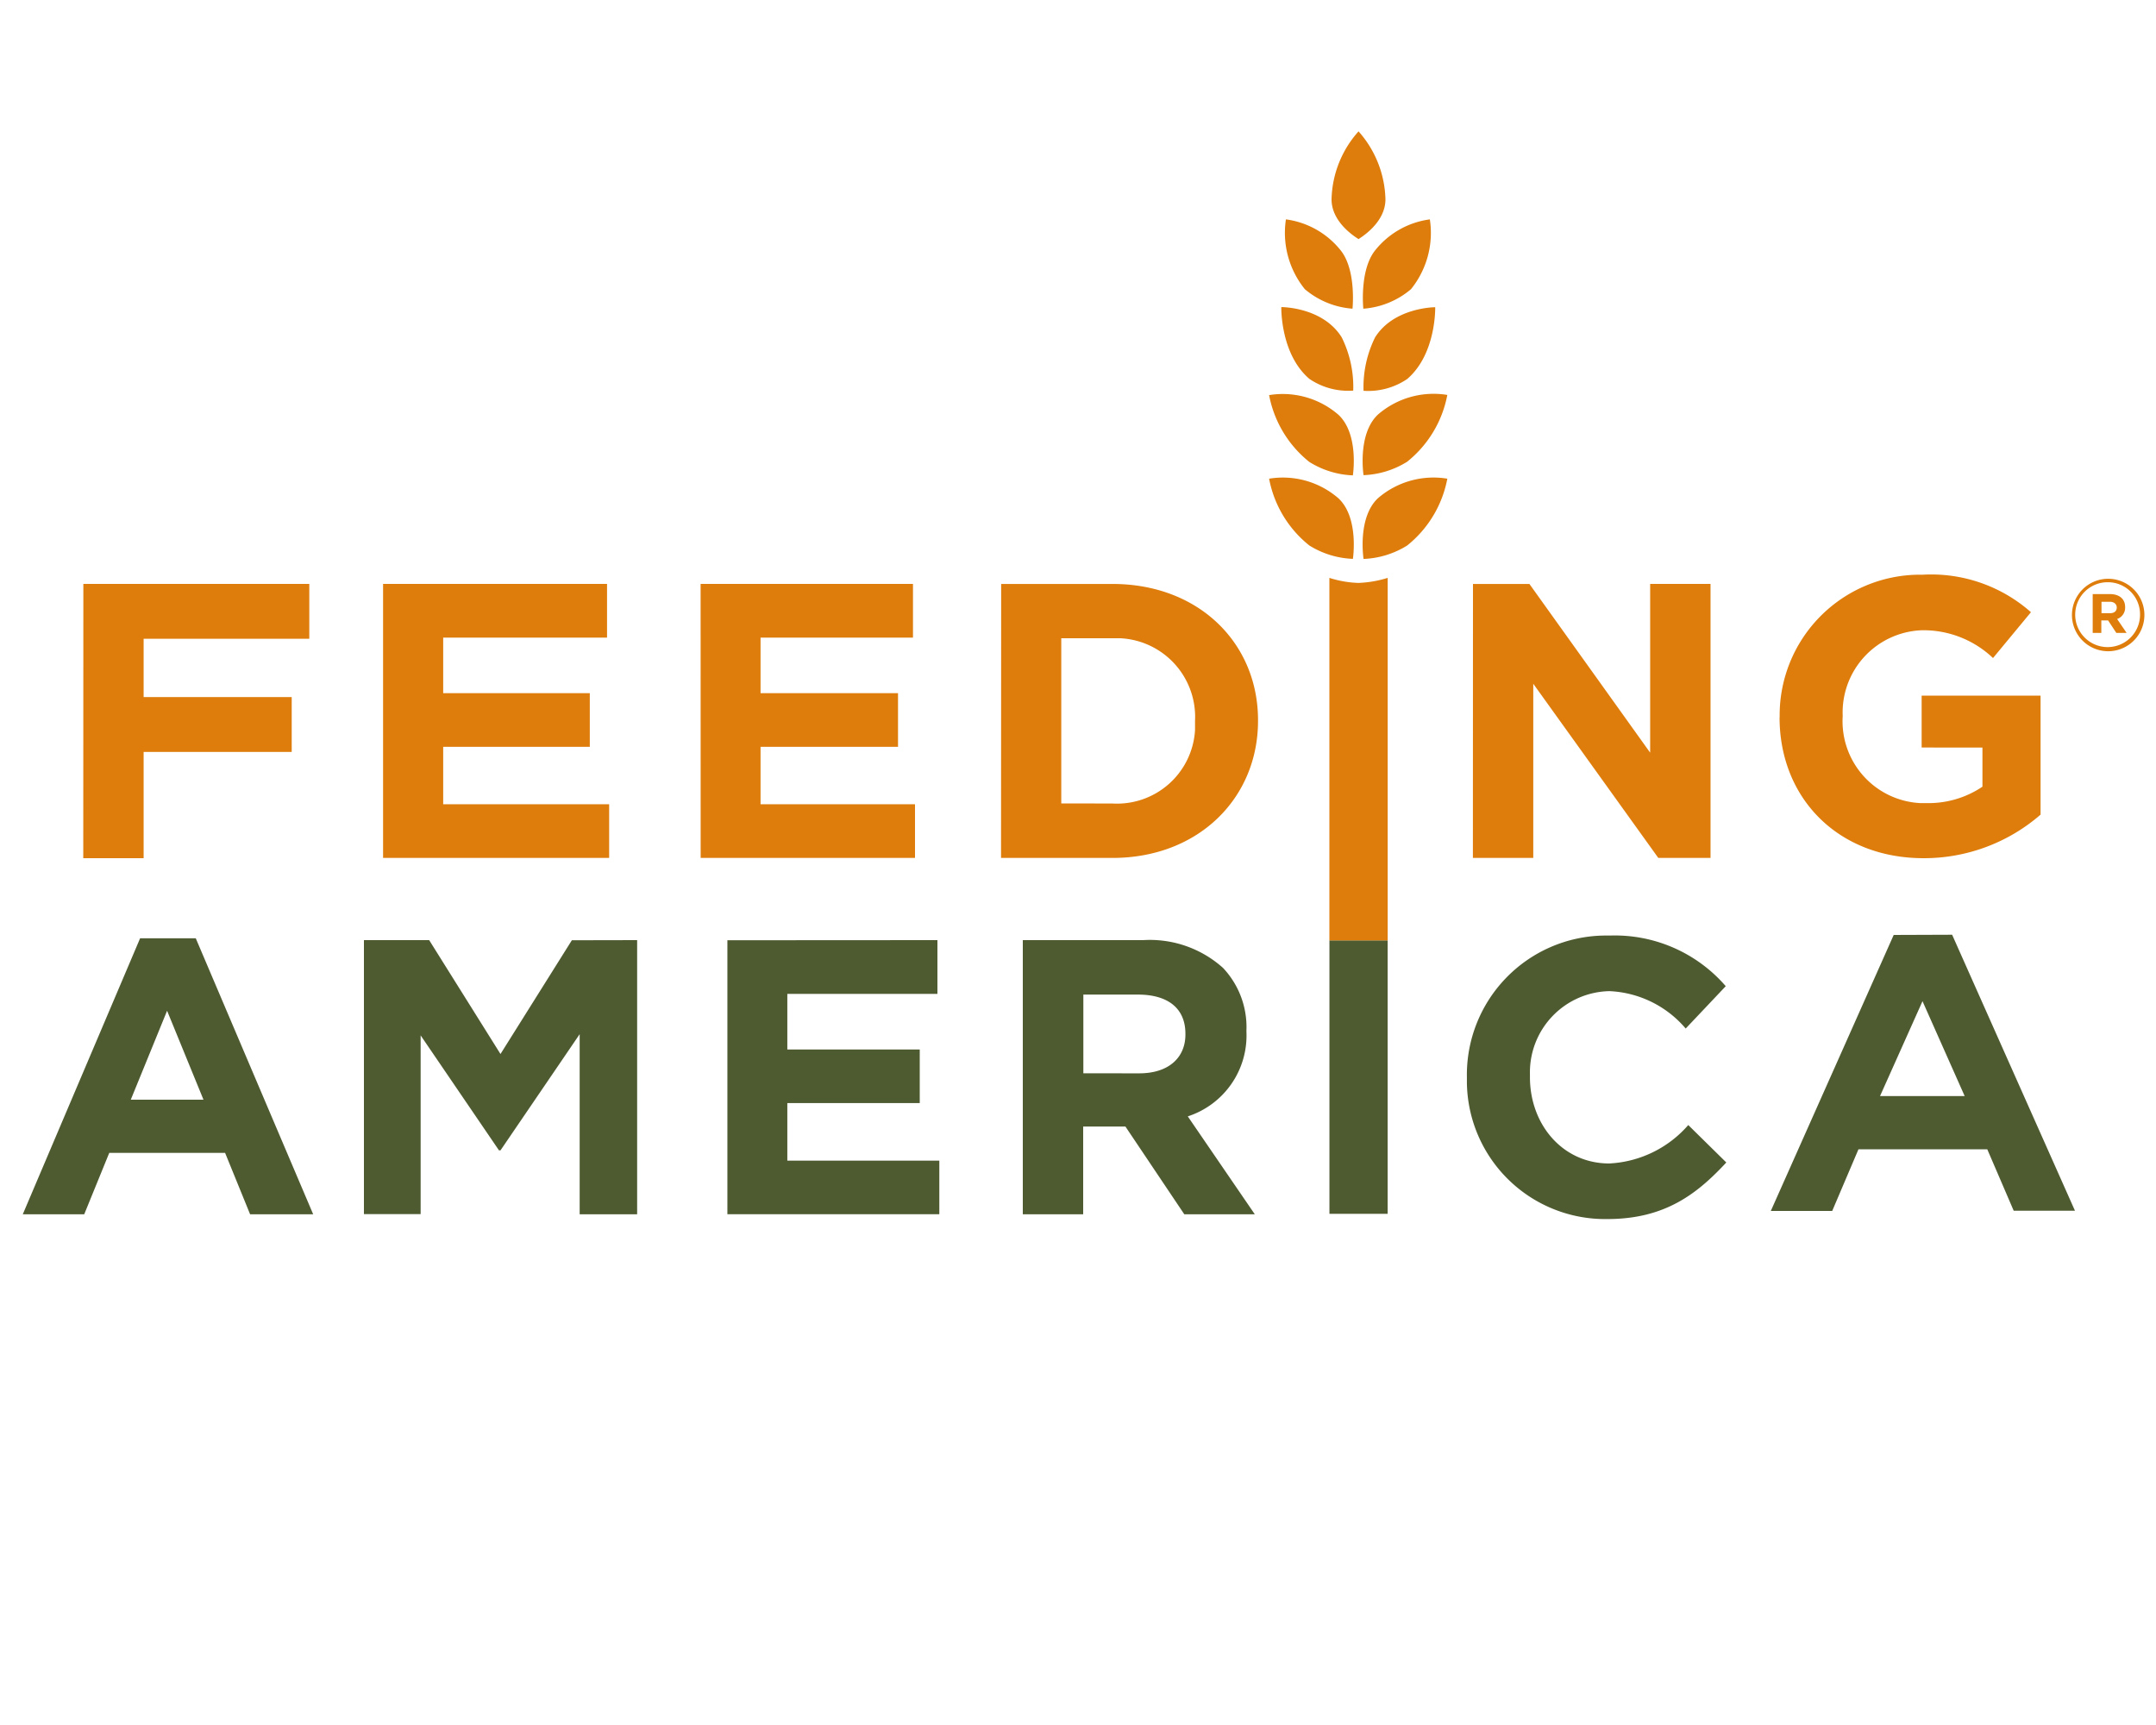
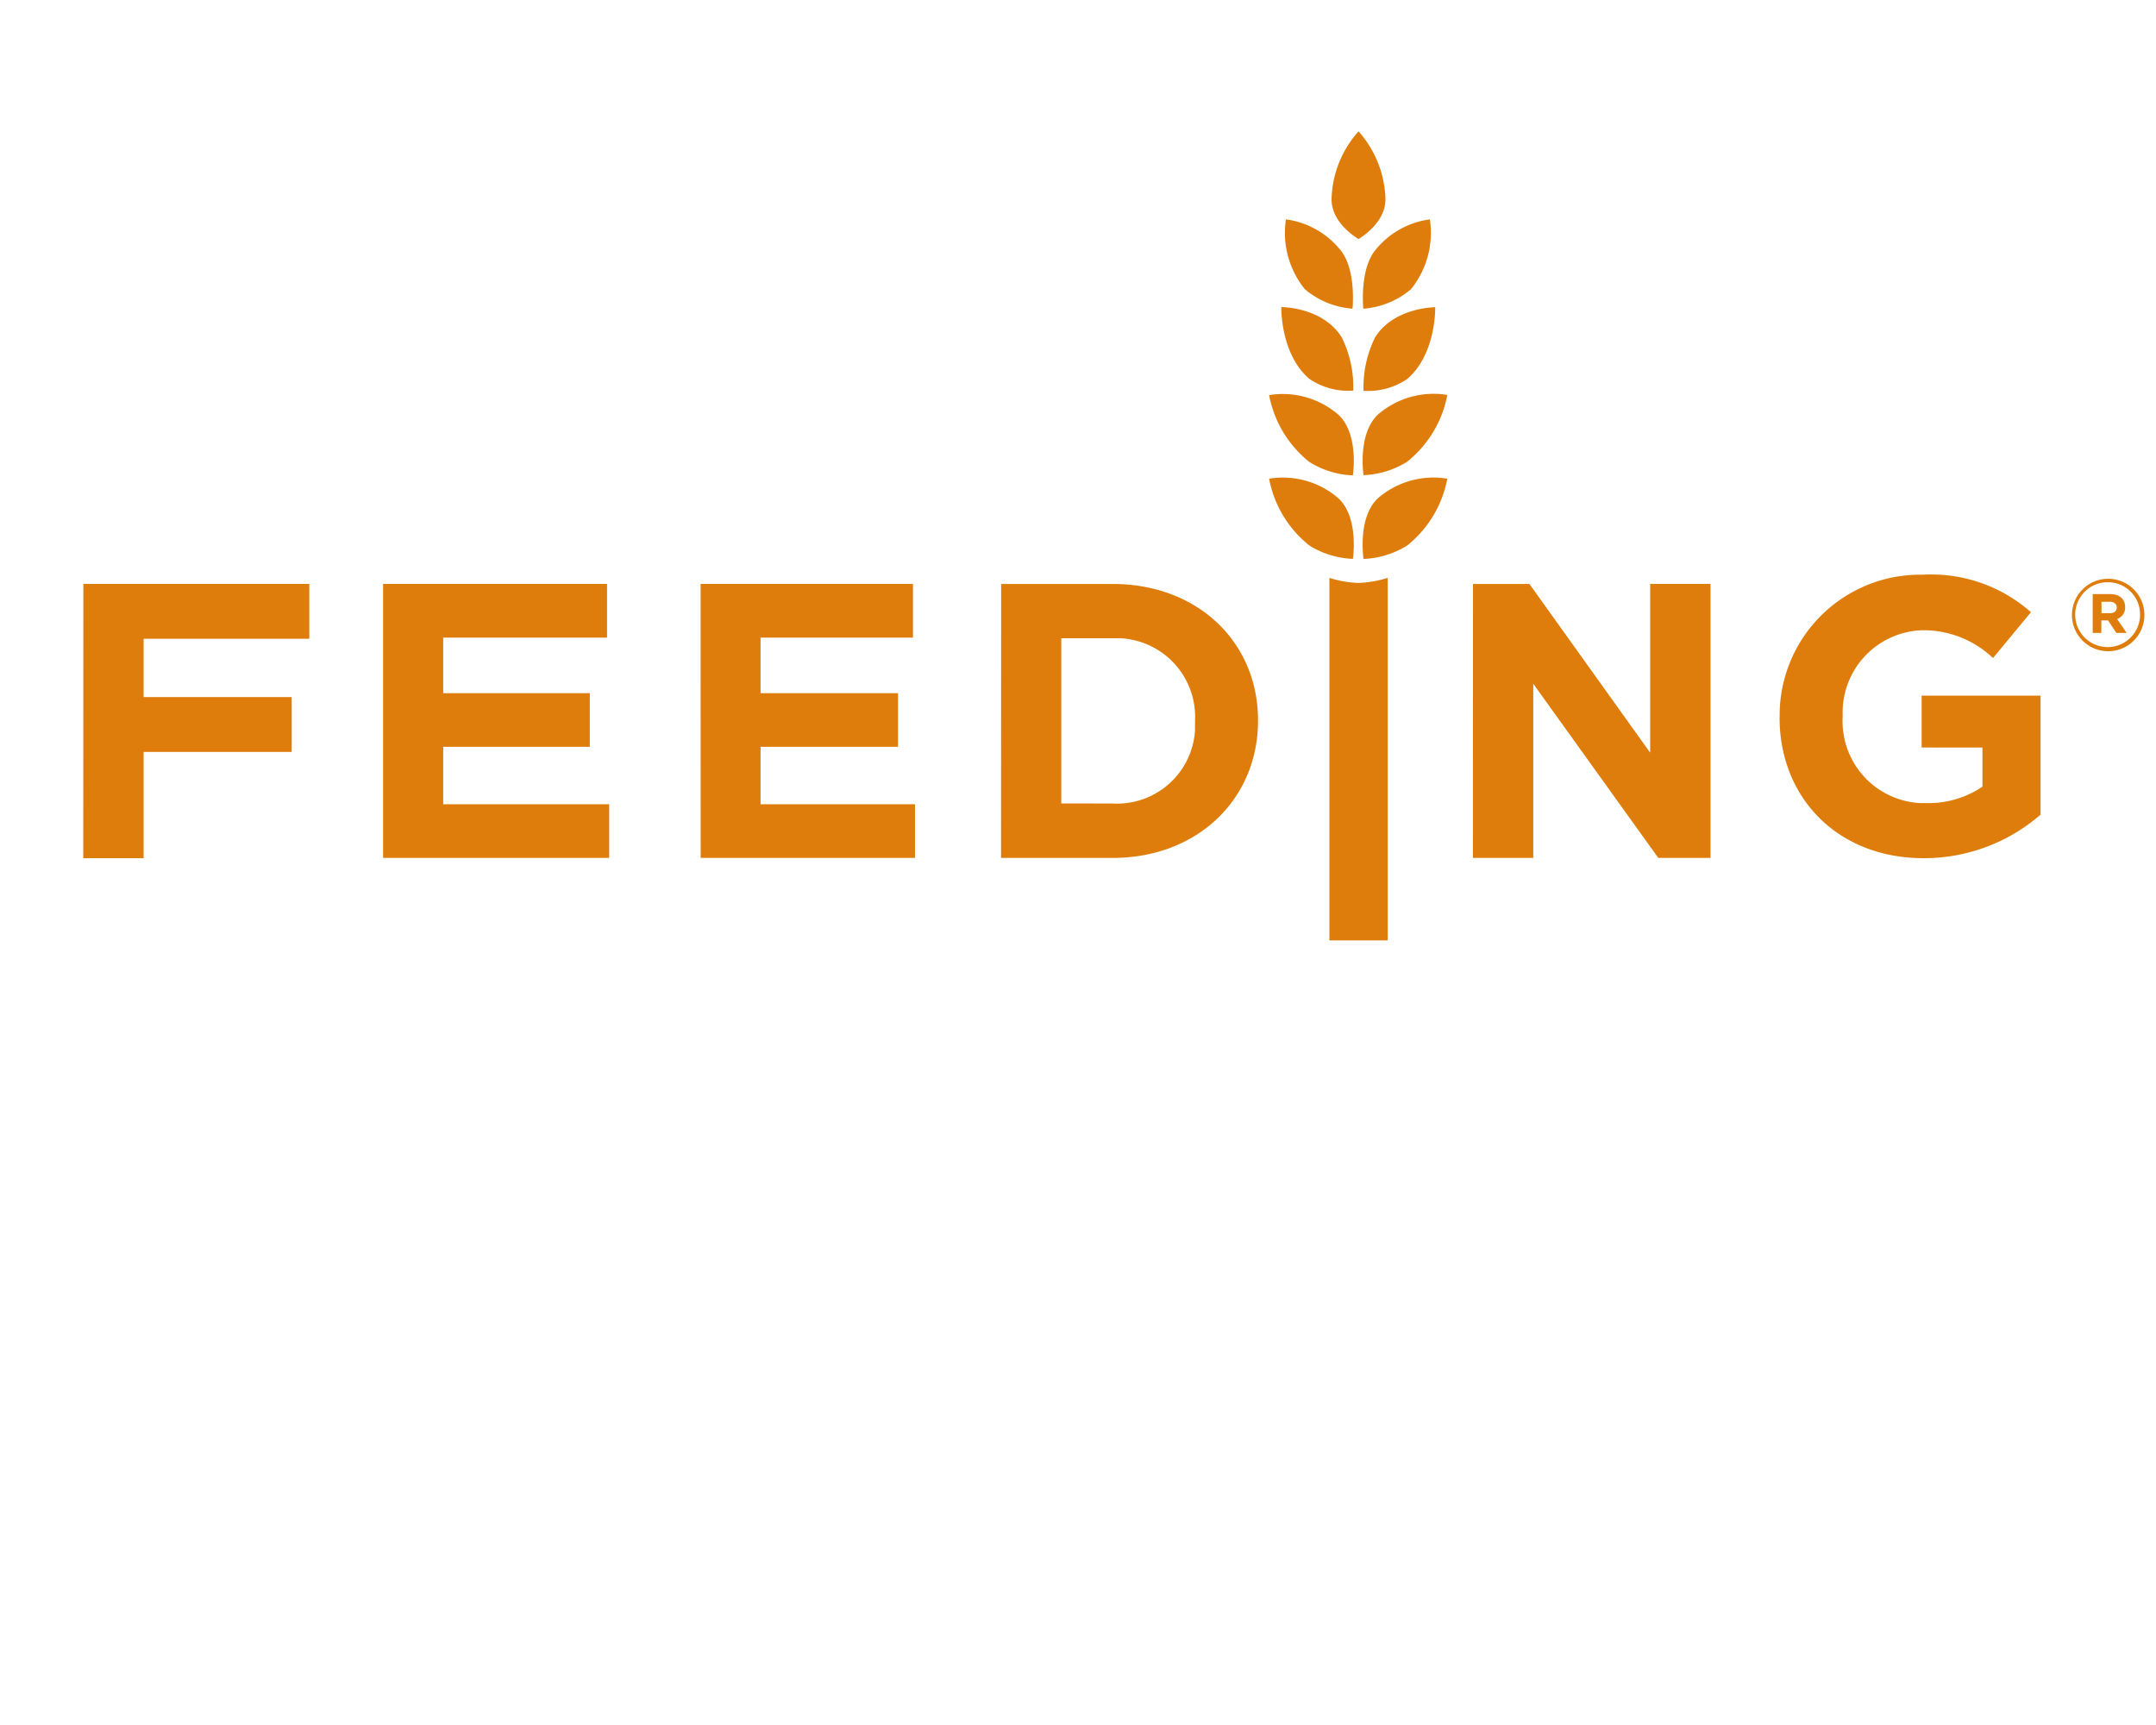
<svg xmlns="http://www.w3.org/2000/svg" id="Layer_2" data-name="Layer 2" viewBox="0 0 500 400">
-   <path id="Path_8091" data-name="Path 8091" d="M308.31,218.05v63.42h13.5V218.05ZM38.75,234.38,47.19,255H30.33Zm-6.26-16.8-27.21,64H19.53l5.81-14.25H52.2L58,281.57H72.63l-27.23-64Zm100.13.45-16.55,26.38L99.53,218H84.4v63.53H97.55V240.09l18.17,26.66h.35l18.36-26.94v41.76h13.33V218Zm36.07,0v63.53h49.15V269.14H182.59V255.79H213.3V243.36H182.59V230.47H217.4V218Zm95.51,30.86c6.81,0,10.71-3.63,10.71-9v-.18c0-6-4.18-9.08-11-9.08H251.24v18.25ZM237.26,218H265.1a25.4,25.4,0,0,1,18.53,6.44A20,20,0,0,1,289.06,239v.18a19.72,19.72,0,0,1-13.6,19.69L291,281.57H274.65L261,261.23h-9.8v20.34h-14V218Zm102.93,32v-.2a32.29,32.29,0,0,1,31.71-32.86c.47,0,1,0,1.43,0a34,34,0,0,1,26.89,11.74l-9.29,9.82a24.61,24.61,0,0,0-17.7-8.67,18.82,18.82,0,0,0-18.42,19.22c0,.19,0,.38,0,.57v.17c0,10.9,7.52,20,18.4,20a26,26,0,0,0,18.32-8.91l8.82,8.68c-6.77,7.29-14.23,13.12-27.59,13.12a32.06,32.06,0,0,1-32.57-31.55q0-.56,0-1.11m105.66-17.86,9.78,22H436Zm-6.68-15.36-28.5,64h14.24L431,266.5h29.87L467,280.75h14.21l-28.49-64Z" fill="#4e5b31" />
  <g id="Group_2227" data-name="Group 2227">
    <path id="Path_8092" data-name="Path 8092" d="M19.33,135.4h52.4v12.72H33.31v13.52H67.65v12.72H33.31V199h-14Zm69.51,0h51.94v12.45h-38v12.88h34v12.44h-34v13.32h38.49v12.45H88.84Zm73.64,0h49.25v12.45H176.38v12.88h31.88v12.44H176.38v13.32H212.2v12.45H162.49ZM258,186.32a18.12,18.12,0,0,0,19.14-17c0-.65,0-1.3,0-1.95v-.18A18.26,18.26,0,0,0,259.83,148c-.62,0-1.23,0-1.85,0H246.12v38.3Zm-25.82-50.91H258c20,0,33.75,13.7,33.75,31.58v.18c0,17.88-13.79,31.77-33.75,31.77H232.15Zm109.42,0h13.09l28,39.12V135.4h14v63.54H384.58l-29-40.39v40.39h-14Zm71.12,30.9v-.19a32.6,32.6,0,0,1,32.35-32.86H446a34.92,34.92,0,0,1,25,8.7l-8.8,10.63a23.38,23.38,0,0,0-16.62-6.44,19.07,19.07,0,0,0-18.24,19.77v.18a19,19,0,0,0,17.89,20.12c.46,0,.91,0,1.36,0a22.37,22.37,0,0,0,13.16-3.8v-9.08H445.65V161.31h27.58V188.9A41.21,41.21,0,0,1,446.1,199c-19.8,0-33.4-13.88-33.4-32.67m-98.94-56.1a20.52,20.52,0,0,1-10.12-3.12,26,26,0,0,1-9.32-15.49,19.71,19.71,0,0,1,16.08,4.56c4.83,4.52,3.35,14,3.35,14m2.46,0a20.54,20.54,0,0,0,10.12-3.11,26,26,0,0,0,9.32-15.49,19.7,19.7,0,0,0-16.08,4.54c-4.83,4.52-3.35,14.06-3.35,14.06m-2.46,19.41a20.47,20.47,0,0,1-10.12-3.11A25.92,25.92,0,0,1,294.32,111a19.67,19.67,0,0,1,16.08,4.55c4.83,4.51,3.35,14.06,3.35,14.06m2.46,0a20.61,20.61,0,0,0,10.12-3.11A26,26,0,0,0,335.65,111a19.7,19.7,0,0,0-16.08,4.52c-4.83,4.51-3.35,14.06-3.35,14.06m0-58a19.26,19.26,0,0,0,11-4.52,20.78,20.78,0,0,0,4.38-16.19,19.51,19.51,0,0,0-12.78,7.3c-3.57,4.63-2.65,13.41-2.65,13.41m-2.51,0a19.33,19.33,0,0,1-11.05-4.52,20.78,20.78,0,0,1-4.39-16.19,19.53,19.53,0,0,1,12.79,7.3c3.57,4.63,2.65,13.41,2.65,13.41M308.3,173.94V134a24.61,24.61,0,0,0,6.7,1.17,25.94,25.94,0,0,0,6.82-1.17v84.07H308.3V173.93Zm6.76-143.48a24.46,24.46,0,0,0-6.26,15.76c0,5.53,5.82,8.9,6.26,9.23.42-.33,6.24-3.7,6.24-9.23a24.57,24.57,0,0,0-6.24-15.76m1.16,60.16a16.13,16.13,0,0,0,10.12-2.73c6.78-5.81,6.5-16.65,6.5-16.65s-9.56,0-13.95,7a26,26,0,0,0-2.67,12.34m-2.45,0a16,16,0,0,1-10.12-2.73c-6.77-5.8-6.5-16.64-6.5-16.64s9.57-.06,14,7a25.86,25.86,0,0,1,2.68,12.34m175.47,49h-1.94v2.64h2c1,0,1.54-.54,1.54-1.31s-.61-1.34-1.59-1.34m1.68,4,2.19,3.22H490.8l-1.91-2.9h-1.57v2.9h-2v-9h4c2.15,0,3.52,1.1,3.52,3a2.78,2.78,0,0,1-1.92,2.8m-2.09-8.55a7.52,7.52,0,1,0,7.47,7.58v-.09a7.45,7.45,0,0,0-7.41-7.49h-.06m0,16a8.4,8.4,0,1,1,.16,0h-.16" fill="#de7d0b" />
  </g>
</svg>